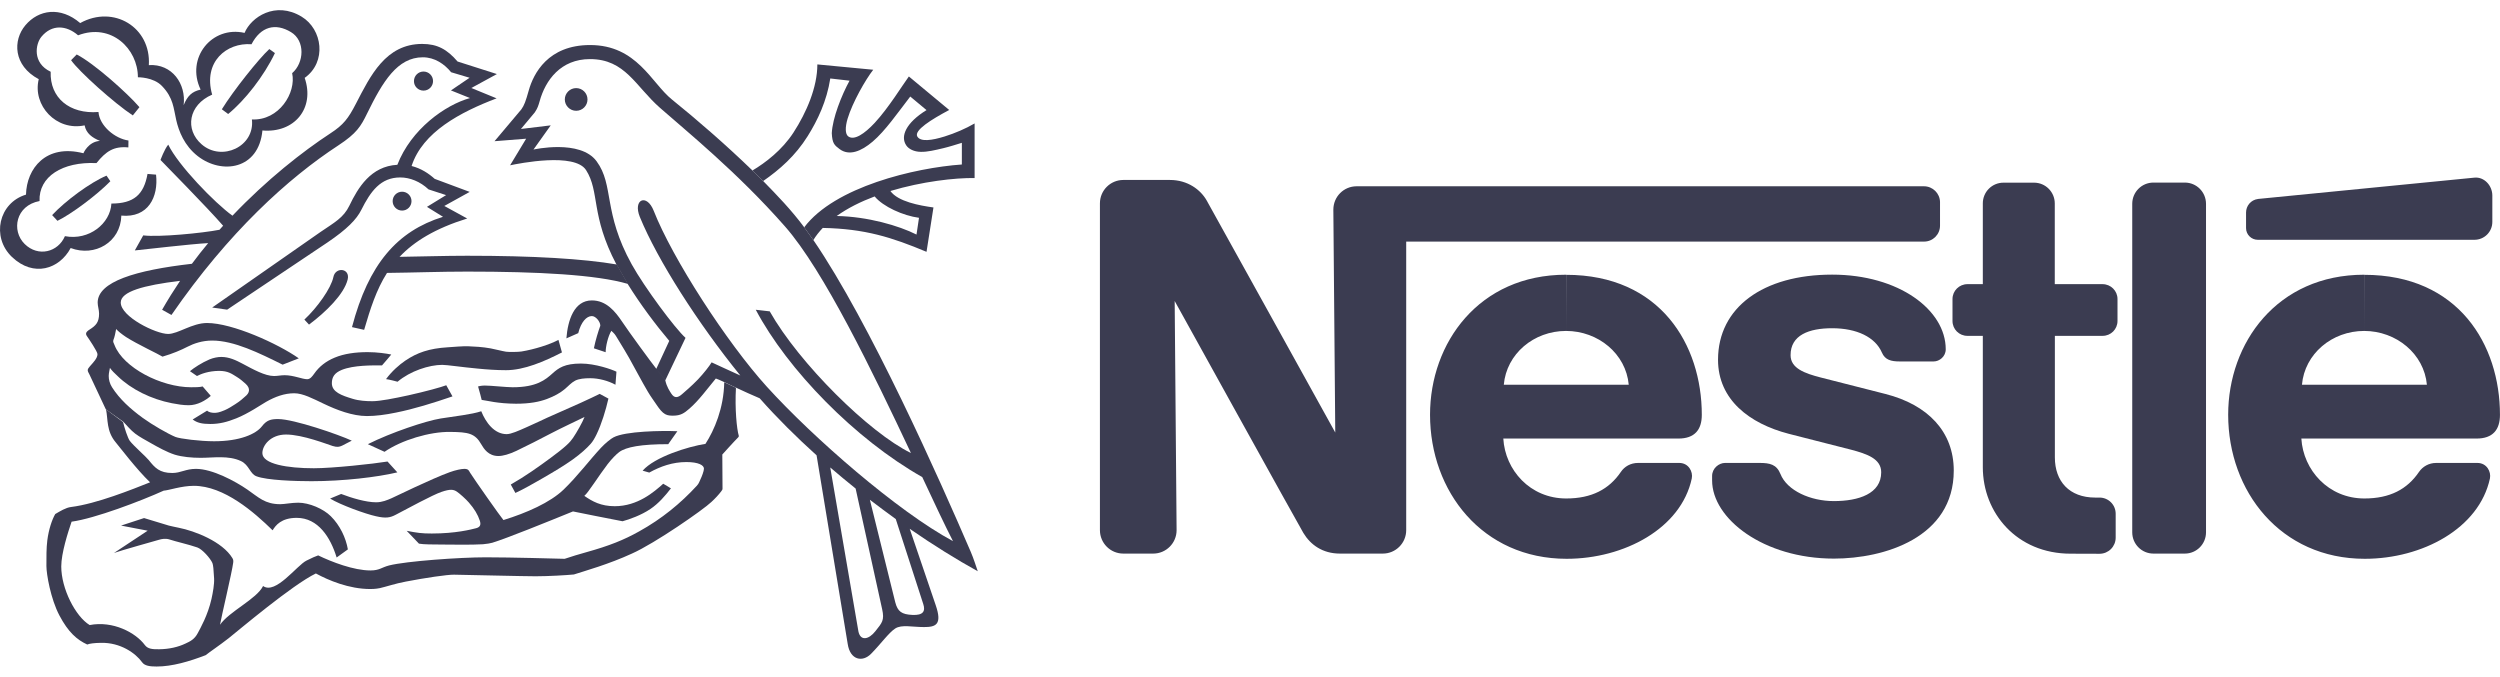
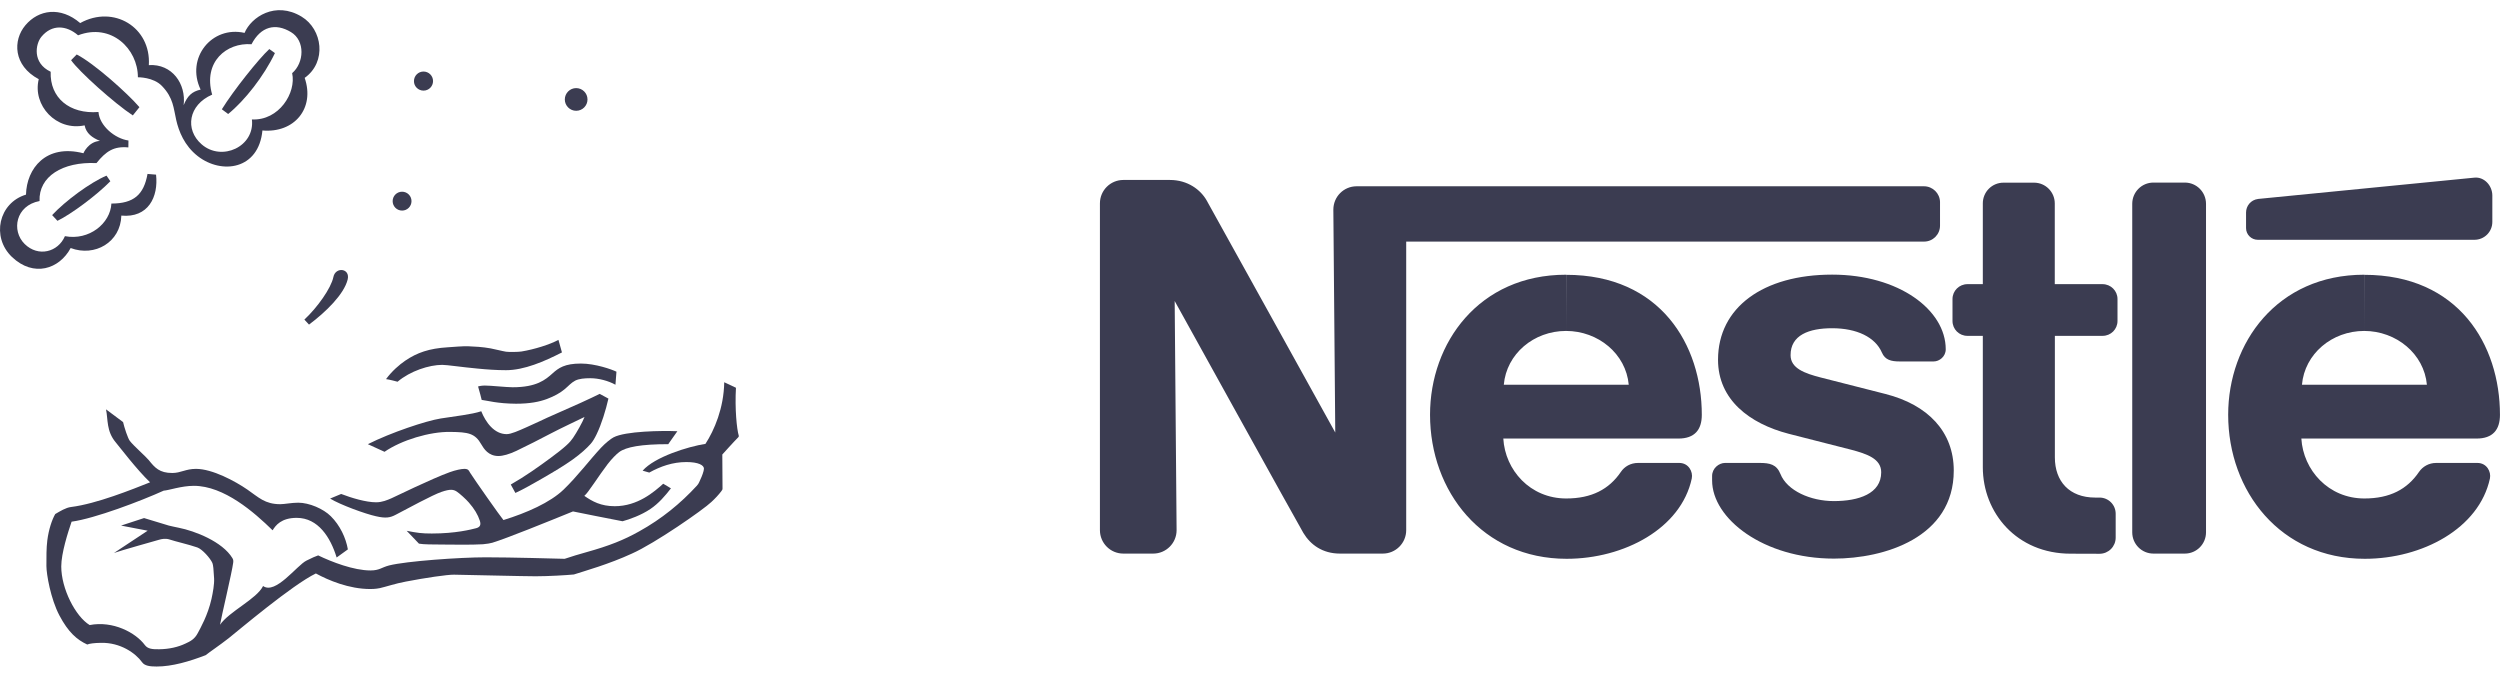
<svg xmlns="http://www.w3.org/2000/svg" width="133" height="36" viewBox="0 0 133 36" fill="none">
  <path d="M117.36 10.845C117.36 10.22 116.858 9.713 116.233 9.713H114.562C113.937 9.713 113.435 10.22 113.435 10.845V28.319C113.435 28.943 113.937 29.451 114.562 29.451H116.233C116.858 29.451 117.36 28.943 117.36 28.319V10.845ZM119.49 11.309V12.137C119.49 12.479 119.773 12.757 120.114 12.757H131.641C132.165 12.757 132.592 12.335 132.592 11.806V10.402C132.592 9.873 132.159 9.397 131.636 9.451C131.636 9.451 120.494 10.546 120.136 10.583C119.725 10.636 119.49 10.968 119.49 11.309ZM110.157 29.456C107.29 29.456 105.486 27.282 105.486 24.858V17.867H104.663C104.226 17.867 103.873 17.515 103.873 17.077V15.907C103.873 15.47 104.231 15.117 104.669 15.117H105.486V10.818C105.486 10.209 105.977 9.718 106.585 9.718H108.214C108.822 9.718 109.314 10.215 109.314 10.823V15.117H111.855C112.293 15.117 112.651 15.47 112.651 15.907V17.077C112.651 17.515 112.298 17.867 111.86 17.867H109.319V24.335C109.319 25.606 110.088 26.471 111.465 26.471H111.695C112.17 26.471 112.554 26.855 112.554 27.331V28.602C112.554 29.077 112.17 29.461 111.695 29.461L110.157 29.456ZM83.312 17.606C85.026 17.606 86.5 18.823 86.649 20.468H80.002C80.147 18.823 81.599 17.606 83.312 17.606V14.615C78.678 14.615 76.078 18.241 76.078 22.065C76.078 26.14 78.86 29.728 83.345 29.728C86.409 29.728 89.436 28.11 90.002 25.456C90.077 25.098 89.837 24.628 89.335 24.628H87.146C86.746 24.628 86.42 24.821 86.228 25.109C85.603 26.027 84.679 26.519 83.323 26.519C81.401 26.519 80.072 25.008 79.976 23.331H89.292C90.152 23.331 90.536 22.866 90.536 22.07C90.536 18.343 88.331 14.62 83.318 14.62L83.312 17.606ZM125.774 17.606C127.482 17.606 128.961 18.823 129.111 20.468H122.464C122.608 18.823 124.06 17.606 125.774 17.606V14.615C121.14 14.615 118.539 18.241 118.539 22.065C118.539 26.14 121.326 29.728 125.806 29.728C128.871 29.728 131.892 28.11 132.464 25.456C132.538 25.098 132.298 24.628 131.796 24.628H129.607C129.212 24.628 128.887 24.821 128.689 25.109C128.064 26.027 127.146 26.519 125.785 26.519C123.868 26.519 122.533 25.008 122.432 23.331H131.754C132.613 23.331 132.998 22.866 132.998 22.07C132.998 18.343 130.793 14.62 125.779 14.62L125.774 17.606Z" fill="#3B3C51" />
  <path d="M102.354 9.91H72.173C71.484 9.91 70.934 10.466 70.934 11.155L71.036 23.01C71.036 23.01 64.533 11.261 64.191 10.658C63.871 10.097 63.187 9.574 62.242 9.574H59.76C59.076 9.574 58.516 10.129 58.516 10.818V28.206C58.516 28.89 59.071 29.451 59.76 29.451H61.351C62.039 29.451 62.595 28.89 62.595 28.206L62.493 16.014C62.493 16.014 69.06 27.886 69.338 28.351C69.717 28.981 70.358 29.451 71.287 29.451H73.566C74.255 29.451 74.81 28.89 74.81 28.206V12.853H102.36C102.83 12.853 103.209 12.474 103.209 12.004V10.749C103.203 10.289 102.824 9.91 102.354 9.91Z" fill="#3B3C51" />
  <path d="M97.469 17.462C98.783 17.462 99.765 17.937 100.118 18.759C100.288 19.154 100.614 19.229 101.068 19.229H102.873C103.172 19.229 103.513 18.973 103.513 18.583C103.513 16.484 101.015 14.61 97.469 14.61C93.802 14.61 91.399 16.356 91.399 19.139C91.399 21.269 93.081 22.535 95.147 23.074C96.087 23.32 97.699 23.721 98.478 23.924C99.322 24.148 100.08 24.404 100.08 25.125C100.08 26.268 98.879 26.658 97.56 26.658C96.316 26.658 95.072 26.102 94.72 25.216C94.512 24.703 94.154 24.628 93.604 24.628H91.773C91.452 24.628 91.084 24.906 91.084 25.323V25.558C91.084 27.587 93.807 29.718 97.566 29.718C100.23 29.718 103.94 28.612 103.94 25.034C103.94 22.962 102.558 21.531 100.304 20.959C99.424 20.735 97.304 20.196 96.845 20.078C96.022 19.865 95.259 19.598 95.259 18.898C95.254 17.825 96.241 17.462 97.469 17.462ZM30.651 5.894C30.988 5.894 31.255 5.622 31.255 5.291C31.255 4.954 30.982 4.687 30.651 4.687C30.32 4.687 30.048 4.96 30.048 5.291C30.048 5.622 30.32 5.894 30.651 5.894ZM22.531 4.821C22.814 4.821 23.038 4.591 23.038 4.313C23.038 4.03 22.808 3.806 22.531 3.806C22.248 3.806 22.023 4.036 22.023 4.313C22.018 4.591 22.248 4.821 22.531 4.821ZM16.439 17.269L16.193 17.002C16.882 16.361 17.613 15.336 17.736 14.738C17.848 14.177 18.649 14.268 18.494 14.877C18.297 15.656 17.346 16.591 16.439 17.269ZM11.287 5.034C10.016 5.585 9.829 6.893 10.721 7.673C11.794 8.618 13.572 7.795 13.401 6.354C14.842 6.428 15.771 4.933 15.542 3.892C16.183 3.342 16.247 2.167 15.478 1.707C14.656 1.211 13.876 1.403 13.38 2.354C12.056 2.252 10.79 3.293 11.287 5.034L10.673 4.767C9.866 3.08 11.276 1.355 13.011 1.75C13.358 0.912 14.65 0.041 16.044 0.885C17.16 1.558 17.395 3.299 16.209 4.143C16.765 5.766 15.654 7.09 13.961 6.941C13.764 9.029 11.794 9.296 10.523 8.308C9.802 7.747 9.509 6.973 9.375 6.386C9.231 5.766 9.231 5.211 8.617 4.575C8.158 4.095 7.336 4.111 7.336 4.111C7.336 2.594 5.916 1.205 4.154 1.878C3.529 1.339 2.76 1.285 2.205 1.953C1.885 2.338 1.708 3.352 2.696 3.817C2.643 5.2 3.7 6.081 5.238 5.958C5.296 6.695 6.113 7.374 6.834 7.475L6.829 7.843C6.06 7.769 5.643 8.041 5.131 8.677C3.321 8.591 2.05 9.398 2.104 10.695C0.833 10.936 0.593 12.271 1.313 12.981C2.034 13.691 3.091 13.414 3.454 12.564C4.741 12.81 5.873 11.886 5.926 10.829C7.122 10.829 7.651 10.354 7.848 9.253L8.302 9.291C8.436 10.476 7.886 11.603 6.455 11.47C6.417 12.89 5.04 13.681 3.759 13.195C3.161 14.316 1.789 14.77 0.635 13.67C-0.475 12.607 -0.069 10.791 1.383 10.354C1.415 8.965 2.445 7.641 4.437 8.153C4.437 8.153 4.693 7.534 5.318 7.496C4.901 7.325 4.586 7.096 4.501 6.669C2.995 6.989 1.719 5.606 2.061 4.212C0.699 3.486 0.678 2.14 1.351 1.344C2.05 0.511 3.219 0.33 4.266 1.227C6.038 0.244 8.041 1.446 7.918 3.464C9.156 3.384 9.909 4.463 9.77 5.595C9.973 5.099 10.213 4.869 10.673 4.767L11.287 5.034Z" fill="#3B3C51" />
  <path d="M14.327 2.61L14.626 2.824C14.044 4.047 13.019 5.35 12.138 6.065L11.802 5.814C12.426 4.805 13.766 3.128 14.327 2.61ZM5.667 9.344L5.87 9.643C5.133 10.396 3.777 11.4 3.056 11.748L2.773 11.443C3.473 10.69 4.802 9.708 5.667 9.344ZM7.418 5.702L7.066 6.14C6.105 5.51 4.209 3.817 3.782 3.203L4.081 2.898C5 3.368 6.788 4.965 7.418 5.702ZM5.64 21.777C5.752 22.327 5.656 22.936 6.153 23.529C6.329 23.737 7.29 25.002 7.984 25.659C7.039 26.033 5.144 26.802 3.777 26.973C3.505 27.005 3.195 27.197 2.939 27.347C2.768 27.641 2.592 28.159 2.517 28.746C2.464 29.168 2.469 29.638 2.469 30.113C2.469 30.535 2.693 31.86 3.163 32.746C3.633 33.633 4.087 34.033 4.642 34.289C4.754 34.241 4.994 34.204 5.373 34.199C6.404 34.177 7.21 34.743 7.562 35.235C7.696 35.422 7.973 35.459 8.331 35.459C9.164 35.459 10.077 35.187 10.942 34.855C11.129 34.701 11.652 34.353 12.165 33.953C12.677 33.547 15.539 31.122 16.804 30.508C17.472 30.872 18.566 31.336 19.698 31.336C19.762 31.336 19.981 31.336 20.21 31.288C20.563 31.208 21.017 31.048 21.588 30.941C22.608 30.743 23.804 30.567 24.156 30.573C25.096 30.588 27.845 30.658 28.497 30.658C29.18 30.658 30.157 30.599 30.531 30.562C31.108 30.375 32.389 30.017 33.617 29.451C34.845 28.906 37.424 27.112 37.845 26.706C38.048 26.519 38.23 26.322 38.369 26.14C38.422 26.07 38.438 26.044 38.438 25.99C38.438 25.937 38.427 24.18 38.427 24.18C38.427 24.18 39.047 23.491 39.282 23.256C39.303 23.235 39.308 23.203 39.303 23.181C39.196 22.829 39.089 21.739 39.153 20.629L38.529 20.335C38.507 21.713 38 22.888 37.53 23.614C36.601 23.758 34.829 24.308 34.188 25.04L34.541 25.141C35.139 24.81 35.785 24.581 36.516 24.581C37.162 24.581 37.45 24.751 37.45 24.933C37.45 25.061 37.328 25.371 37.279 25.467C37.221 25.579 37.189 25.718 37.077 25.835C36.201 26.786 35.213 27.598 34.001 28.271C33.19 28.725 32.421 29.034 31.214 29.371C30.857 29.472 30.36 29.616 30.04 29.729C29.586 29.718 27.221 29.649 25.838 29.649C24.455 29.649 21.609 29.852 20.702 30.081C20.291 30.188 20.189 30.348 19.709 30.348C18.817 30.348 17.642 29.894 16.927 29.547C16.82 29.579 16.564 29.691 16.302 29.825C15.795 30.076 14.658 31.651 13.996 31.176C13.659 31.865 12.202 32.522 11.705 33.237C11.764 32.864 12.346 30.428 12.405 29.942C12.415 29.857 12.421 29.787 12.367 29.697C11.834 28.81 10.355 28.244 9.516 28.078C9.271 28.03 9.148 27.998 8.983 27.961L7.664 27.561L6.441 27.961L7.856 28.233L6.062 29.419C6.372 29.302 8.304 28.762 8.449 28.719C8.609 28.671 8.817 28.629 9.047 28.709C9.308 28.799 10.056 28.97 10.499 29.125C10.76 29.216 11.188 29.697 11.3 29.953C11.342 30.06 11.364 30.284 11.39 30.775C11.406 31.085 11.326 31.523 11.252 31.86C11.054 32.741 10.654 33.43 10.525 33.675C10.349 34.017 10.109 34.124 9.869 34.236C9.479 34.423 8.999 34.535 8.47 34.54C8.107 34.546 7.861 34.524 7.706 34.316C7.215 33.654 6.009 33.013 4.77 33.253C4.012 32.794 3.259 31.315 3.259 30.135C3.259 29.43 3.617 28.314 3.809 27.753C5.042 27.587 7.509 26.647 8.71 26.102C8.961 26.092 9.65 25.846 10.312 25.846C11.924 25.846 13.531 27.261 14.503 28.212C14.663 27.95 14.962 27.55 15.784 27.55C16.927 27.55 17.584 28.591 17.909 29.659L18.507 29.227C18.401 28.613 18.086 27.945 17.6 27.464C17.205 27.069 16.452 26.743 15.864 26.743C15.512 26.743 15.144 26.823 14.909 26.823C14.092 26.823 13.761 26.46 13.158 26.044C12.506 25.595 11.294 24.944 10.429 24.944C9.874 24.944 9.623 25.163 9.164 25.163C8.486 25.163 8.24 24.885 7.915 24.479C7.776 24.303 7.087 23.699 6.906 23.454C6.799 23.315 6.612 22.738 6.548 22.455L5.64 21.777Z" fill="#3B3C51" />
-   <path d="M6.563 22.439C6.761 22.647 6.948 22.882 7.193 23.069C7.433 23.25 7.727 23.405 8.01 23.566C8.405 23.79 8.859 24.046 9.302 24.19C9.692 24.308 10.199 24.356 10.674 24.356C11.352 24.356 12.153 24.217 12.815 24.527C13.258 24.735 13.29 25.205 13.643 25.338C14.193 25.552 15.72 25.6 16.569 25.6C18.245 25.6 20.066 25.387 21.139 25.13L20.616 24.553C19.873 24.676 17.695 24.911 16.697 24.911C15.287 24.911 13.958 24.687 13.958 24.105C13.958 23.699 14.39 23.117 15.218 23.117C16.104 23.117 17.444 23.651 17.695 23.726C17.941 23.8 18.042 23.779 18.197 23.71L18.715 23.443C18.026 23.122 15.629 22.294 14.796 22.294C14.401 22.294 14.187 22.353 13.931 22.684C13.611 23.096 12.751 23.475 11.39 23.475C10.642 23.475 9.569 23.341 9.334 23.245C8.923 23.074 8.117 22.61 7.599 22.236C6.937 21.755 6.355 21.226 5.96 20.602C5.837 20.409 5.784 20.196 5.784 20.003C5.784 19.843 5.832 19.694 5.848 19.571C5.965 19.736 6.093 19.854 6.259 20.009C6.98 20.714 8.047 21.237 9.142 21.451C9.452 21.509 9.729 21.558 10.039 21.558C10.509 21.558 10.936 21.306 11.213 21.061L10.781 20.559C10.642 20.602 10.354 20.602 10.167 20.602C8.576 20.602 6.558 19.56 6.093 18.359C6.045 18.241 5.992 18.177 6.04 18.065C6.088 17.958 6.141 17.723 6.179 17.504C6.27 17.611 6.467 17.771 6.707 17.931C7.3 18.311 8.426 18.834 8.645 18.973C9.211 18.807 9.638 18.62 9.98 18.444C10.311 18.273 10.765 18.118 11.288 18.118C12.452 18.118 13.787 18.78 15.036 19.4L15.896 19.064C14.78 18.279 12.361 17.184 11.016 17.184C10.22 17.184 9.473 17.766 8.944 17.766C8.293 17.766 6.424 16.853 6.424 16.094C6.424 15.512 7.631 15.176 9.58 14.941C9.243 15.443 8.923 15.955 8.624 16.479L9.121 16.756C12.169 12.34 15.335 9.478 18.005 7.731C18.971 7.096 19.195 6.727 19.532 6.033C20.359 4.345 21.139 3.048 22.495 3.048C23.125 3.048 23.643 3.405 24 3.843L24.983 4.137L23.99 4.81L25.004 5.216C23.68 5.584 21.87 6.877 21.139 8.767C19.729 8.842 19.046 9.985 18.587 10.941C18.277 11.587 17.78 11.843 17.06 12.335L11.288 16.361L12.084 16.474L17.417 12.901C18.469 12.19 18.971 11.667 19.222 11.165C19.718 10.177 20.247 9.44 21.294 9.44C21.806 9.44 22.356 9.659 22.799 10.076L23.733 10.38L22.714 11.005L23.568 11.534C21.123 12.297 19.606 14.054 18.726 17.403L19.372 17.547C19.697 16.436 20.017 15.421 20.589 14.519C22.004 14.503 23.44 14.449 24.849 14.449C28.608 14.449 31.726 14.61 33.413 15.106L32.815 14.07C31.016 13.766 28.4 13.606 24.849 13.606C23.659 13.606 22.452 13.648 21.256 13.664C22.03 12.847 23.141 12.158 24.855 11.624L23.637 10.957L24.988 10.209L23.125 9.515C22.805 9.227 22.404 8.96 21.897 8.831C22.484 7.021 24.497 5.964 26.419 5.232L25.074 4.682L26.435 3.94L24.342 3.272C23.792 2.631 23.269 2.337 22.463 2.337C20.519 2.337 19.708 4.025 18.934 5.52C18.528 6.305 18.272 6.642 17.583 7.09C16.088 8.068 14.187 9.563 12.367 11.475C11.416 10.791 9.478 8.789 8.95 7.694C8.741 7.95 8.539 8.511 8.539 8.511C8.736 8.719 11.021 11.032 11.87 12.009C11.806 12.078 11.742 12.153 11.678 12.223C10.77 12.404 8.421 12.628 7.62 12.522L7.172 13.323C7.77 13.264 10.108 12.986 11.075 12.933C10.776 13.291 10.487 13.659 10.21 14.033C7.204 14.375 5.196 14.989 5.196 16.1C5.196 16.281 5.271 16.489 5.271 16.687C5.271 17.152 5.095 17.323 4.769 17.531C4.556 17.664 4.54 17.761 4.63 17.889C4.721 18.017 5.186 18.706 5.186 18.839C5.186 19.064 4.961 19.282 4.785 19.485C4.63 19.662 4.636 19.704 4.759 19.923L5.629 21.776L6.563 22.439ZM43.771 12.126C43.579 12.329 43.408 12.543 43.269 12.773L42.783 12.094C44.401 9.937 48.672 8.927 51.171 8.751V7.598C50.856 7.694 50.509 7.806 50.194 7.881C49.745 7.988 49.329 8.089 48.982 8.078C48.629 8.073 48.346 7.929 48.218 7.742C47.882 7.261 48.192 6.535 49.291 5.857L48.426 5.136C47.754 6.006 47.097 6.962 46.424 7.534C45.816 8.052 45.175 8.313 44.663 7.929C44.385 7.721 44.278 7.624 44.251 7.085C44.289 6.289 44.769 5.072 45.196 4.292L44.171 4.175C43.984 5.376 43.499 6.396 42.97 7.24C42.313 8.292 41.47 9.029 40.599 9.632L40.028 9.072C40.728 8.655 41.609 7.982 42.212 7.053C42.911 5.974 43.483 4.639 43.483 3.427L46.456 3.71C46.04 4.244 45.351 5.451 45.09 6.321C44.956 6.775 44.962 7.133 45.127 7.256C45.442 7.491 45.992 7.117 46.531 6.54C47.284 5.729 48.026 4.506 48.352 4.068L50.498 5.851C49.542 6.359 48.619 6.935 48.8 7.261C48.971 7.56 49.58 7.47 50.252 7.261C50.802 7.09 51.384 6.839 51.849 6.567V9.472C50.813 9.456 49.057 9.654 47.369 10.161C47.77 10.727 48.923 10.935 49.66 11.037L49.291 13.397C47.439 12.623 46.013 12.169 43.771 12.126L44.513 11.491C46.163 11.523 47.818 12.004 48.758 12.479L48.891 11.587C48.047 11.475 46.98 10.994 46.531 10.45C45.794 10.727 45.1 11.069 44.513 11.491L43.771 12.126Z" fill="#3B3C51" />
-   <path d="M34.916 19.619L35.605 18.134C34.884 17.28 34.072 16.201 33.389 15.101L32.791 14.065C31.414 11.448 31.915 10.204 31.179 9.05C30.57 8.1 27.623 8.693 27.137 8.794L27.991 7.379L26.309 7.512L27.735 5.819C27.89 5.6 27.965 5.398 28.13 4.81C28.381 3.918 29.15 2.396 31.392 2.396C33.886 2.396 34.654 4.415 35.743 5.291C36.977 6.284 38.595 7.678 40.031 9.072L40.602 9.632C41.339 10.386 42.092 11.16 42.786 12.094L43.272 12.773C46.272 17.152 49.993 25.52 51.643 29.355C51.803 29.728 51.916 30.102 52.017 30.391C50.896 29.771 49.662 29.008 48.397 28.132L47.655 27.614C47.19 27.277 46.731 26.935 46.277 26.588L45.519 25.99C45.06 25.622 44.612 25.248 44.169 24.869L45.669 33.6C45.781 34.113 46.219 34.028 46.571 33.579C46.929 33.125 47.062 33.002 46.929 32.404L45.519 25.99L46.277 26.588L47.628 32.041C47.756 32.532 47.965 32.687 48.541 32.714C49.118 32.74 49.241 32.516 49.118 32.137L47.655 27.614L48.397 28.132L49.78 32.196C50.138 33.237 49.78 33.36 49.155 33.36C48.531 33.36 47.97 33.216 47.628 33.435C47.286 33.654 46.859 34.257 46.342 34.781C45.888 35.245 45.226 35.122 45.097 34.252L43.442 24.223C42.364 23.25 41.334 22.23 40.415 21.189C40.009 21.018 39.556 20.81 39.155 20.623L38.531 20.329C38.312 20.228 38.146 20.153 38.082 20.137C37.623 20.687 37.185 21.301 36.672 21.744C36.4 21.98 36.213 22.113 35.808 22.113C35.685 22.113 35.53 22.113 35.386 22.033C35.231 21.948 35.087 21.771 34.927 21.531C34.804 21.344 34.622 21.104 34.468 20.842C34.142 20.292 33.784 19.603 33.469 19.042C33.111 18.418 32.807 17.948 32.764 17.867C32.7 17.75 32.524 17.6 32.524 17.6C32.348 17.883 32.22 18.433 32.22 18.738L31.595 18.53C31.675 18.118 31.841 17.584 31.937 17.328C31.937 17.109 31.691 16.815 31.488 16.815C31.205 16.815 30.912 17.125 30.762 17.723L30.132 18.001C30.207 17.04 30.538 15.982 31.488 15.982C32.257 15.982 32.732 16.57 33.101 17.12C33.458 17.659 34.66 19.299 34.916 19.619L35.391 20.223C35.471 20.596 35.637 20.815 35.712 20.938C35.877 21.195 36.059 21.178 36.309 20.949C36.422 20.847 36.785 20.548 37.137 20.18C37.441 19.859 37.74 19.475 37.858 19.277C38.21 19.432 38.856 19.747 39.385 19.977C37.132 17.2 34.98 13.835 34.04 11.544C33.656 10.599 34.409 10.279 34.777 11.213C35.77 13.745 38.664 18.22 40.794 20.57C43.256 23.283 47.762 27.213 50.698 28.788C50.271 27.955 49.71 26.765 49.064 25.381C45.498 23.368 41.889 19.662 40.207 16.479L40.949 16.564C42.513 19.331 46.251 23.026 48.461 24.1C46.443 19.811 43.816 14.38 41.761 12.046C39.214 9.147 36.438 6.909 35.114 5.739C33.806 4.591 33.266 3.144 31.387 3.144C29.833 3.144 29.016 4.265 28.707 5.392C28.643 5.611 28.605 5.75 28.45 5.98L27.714 6.861L29.299 6.669L28.381 7.956C28.381 7.956 30.869 7.395 31.739 8.58C32.679 9.857 32.07 11.288 33.608 14.065C34.286 15.288 35.92 17.483 36.47 17.974L35.397 20.228L34.916 19.619ZM10.479 20.004L10.105 19.747C10.314 19.571 10.73 19.299 11.141 19.122C11.355 19.032 11.595 18.989 11.771 18.989C12.193 18.989 12.556 19.165 12.909 19.352C13.469 19.651 14.099 20.004 14.58 20.004C14.766 20.004 14.943 19.961 15.146 19.961C15.621 19.961 16.08 20.174 16.341 20.174C16.502 20.174 16.608 20.03 16.715 19.881C16.977 19.502 17.34 19.218 17.804 19.026C18.301 18.818 18.904 18.733 19.556 18.733C20.068 18.733 20.559 18.807 20.816 18.861C20.816 18.861 20.426 19.331 20.324 19.438C19.806 19.438 18.819 19.422 18.183 19.678C17.794 19.838 17.655 20.062 17.655 20.388C17.655 20.858 18.178 21.04 18.76 21.216C19.102 21.323 19.486 21.344 19.812 21.344C20.212 21.344 20.976 21.195 21.734 21.029C22.647 20.826 23.496 20.591 23.741 20.495L24.072 21.088C23.058 21.435 22.017 21.761 21.05 21.953C20.506 22.065 19.988 22.134 19.523 22.134C18.749 22.134 17.911 21.809 17.217 21.477C16.635 21.2 16.112 20.922 15.653 20.922C15.13 20.922 14.638 21.104 14.152 21.381C13.918 21.515 13.202 22.006 12.567 22.257C12.081 22.45 11.681 22.556 11.184 22.556C10.746 22.556 10.479 22.492 10.25 22.316L11.018 21.846C11.114 21.942 11.291 21.963 11.403 21.963C11.515 21.963 11.649 21.953 11.947 21.825C12.118 21.755 12.369 21.6 12.513 21.504C12.818 21.312 12.919 21.195 13.037 21.098C13.271 20.917 13.352 20.671 13.058 20.409C12.919 20.287 12.775 20.158 12.588 20.046C12.326 19.886 12.134 19.731 11.654 19.731C11.093 19.736 10.698 19.891 10.479 20.004Z" fill="#3B3C51" />
  <path d="M21.151 20.308C21.151 20.308 20.697 20.185 20.537 20.169C20.846 19.747 21.247 19.4 21.562 19.186C22.181 18.765 22.832 18.535 23.82 18.476C24.087 18.46 24.637 18.407 24.936 18.423C25.214 18.433 25.678 18.455 26.105 18.535C26.41 18.594 26.693 18.674 26.922 18.711C27.066 18.733 27.563 18.727 27.734 18.701C28.433 18.588 29.271 18.321 29.709 18.081L29.896 18.749C28.956 19.229 27.889 19.694 26.917 19.694C26.42 19.694 25.892 19.657 25.401 19.608C24.536 19.528 23.783 19.411 23.526 19.411C22.832 19.411 21.823 19.737 21.151 20.308ZM20.457 24.036L19.57 23.63C20.798 23.01 22.678 22.385 23.447 22.263C24.215 22.14 25.096 22.049 25.603 21.878C25.838 22.465 26.292 23.096 26.954 23.096C27.195 23.096 27.59 22.914 27.99 22.738C28.439 22.54 28.887 22.327 29.116 22.22C29.367 22.108 30.184 21.75 30.873 21.44C31.14 21.323 31.866 20.976 31.904 20.954L32.368 21.205C32.229 21.819 32 22.567 31.738 23.106C31.637 23.315 31.535 23.491 31.423 23.614C31.22 23.843 30.894 24.142 30.467 24.447C30.003 24.778 29.437 25.114 28.834 25.462C28.364 25.729 27.894 26.006 27.419 26.225L27.173 25.777C27.91 25.36 28.657 24.831 29.314 24.345C29.624 24.116 29.928 23.881 30.142 23.683C30.302 23.539 30.403 23.416 30.483 23.299C30.681 23.01 30.996 22.45 31.097 22.183C30.825 22.316 29.784 22.807 29.319 23.053C28.796 23.331 27.942 23.763 27.467 23.988C27.093 24.164 26.757 24.26 26.516 24.26C25.983 24.26 25.742 23.875 25.609 23.646C25.272 23.048 24.909 22.989 23.964 22.978C22.864 22.957 21.354 23.416 20.457 24.036ZM25.625 21.275C25.625 21.275 25.497 20.751 25.433 20.559C25.433 20.559 25.587 20.511 25.79 20.511C26.121 20.511 26.933 20.602 27.274 20.602C28.551 20.602 29.02 20.201 29.394 19.865C29.715 19.576 30.04 19.341 30.905 19.341C31.669 19.341 32.544 19.651 32.795 19.774L32.742 20.468C32.368 20.26 31.855 20.121 31.402 20.121C31.087 20.121 30.804 20.148 30.601 20.249C30.377 20.367 30.238 20.543 30.029 20.714C29.805 20.901 29.496 21.077 29.095 21.227C28.695 21.376 28.193 21.478 27.451 21.478C26.463 21.472 25.929 21.312 25.625 21.275Z" fill="#3B3C51" />
  <path d="M17.562 26.524L18.15 26.279C18.689 26.487 19.468 26.722 20.008 26.722C20.334 26.722 20.6 26.605 20.825 26.508C20.995 26.434 22.955 25.472 23.927 25.12C24.236 25.008 24.546 24.944 24.701 24.944C24.936 24.944 24.946 25.05 25.011 25.152C25.192 25.446 26.639 27.507 26.783 27.667C28.011 27.288 29.266 26.738 29.986 26.044C30.739 25.317 31.364 24.474 31.973 23.822C32.208 23.571 32.496 23.341 32.64 23.267C33.265 22.936 35.213 22.904 36.036 22.941L35.55 23.63C34.108 23.63 33.302 23.779 32.939 24.052C32.784 24.169 32.554 24.399 32.33 24.687C31.839 25.328 31.3 26.209 31.086 26.38C31.508 26.674 31.967 26.93 32.704 26.93C33.927 26.93 34.802 26.166 35.283 25.734L35.694 25.98C35.389 26.375 35.042 26.781 34.599 27.08C34.108 27.411 33.489 27.63 33.12 27.731C32.41 27.598 30.851 27.283 30.483 27.208C29.132 27.758 26.933 28.65 26.19 28.874C26.084 28.906 25.913 28.933 25.694 28.954C25.107 28.986 24.295 28.981 23.558 28.97C23.035 28.965 22.533 28.97 22.288 28.922L21.636 28.239C22.207 28.351 22.437 28.383 22.971 28.383C24.242 28.383 25.064 28.169 25.331 28.1C25.555 28.041 25.592 27.907 25.528 27.705C25.422 27.379 25.235 27.069 24.946 26.738C24.792 26.556 24.45 26.252 24.306 26.156C24.13 26.038 23.959 26.006 23.478 26.172C23.035 26.321 21.652 27.069 21.054 27.384C20.761 27.539 20.531 27.587 20.002 27.464C19.436 27.341 18.102 26.855 17.562 26.524ZM21.391 11.203C21.668 11.203 21.892 10.978 21.892 10.701C21.892 10.423 21.668 10.199 21.391 10.199C21.113 10.199 20.889 10.423 20.889 10.701C20.889 10.978 21.113 11.203 21.391 11.203Z" fill="#3B3C51" />
</svg>